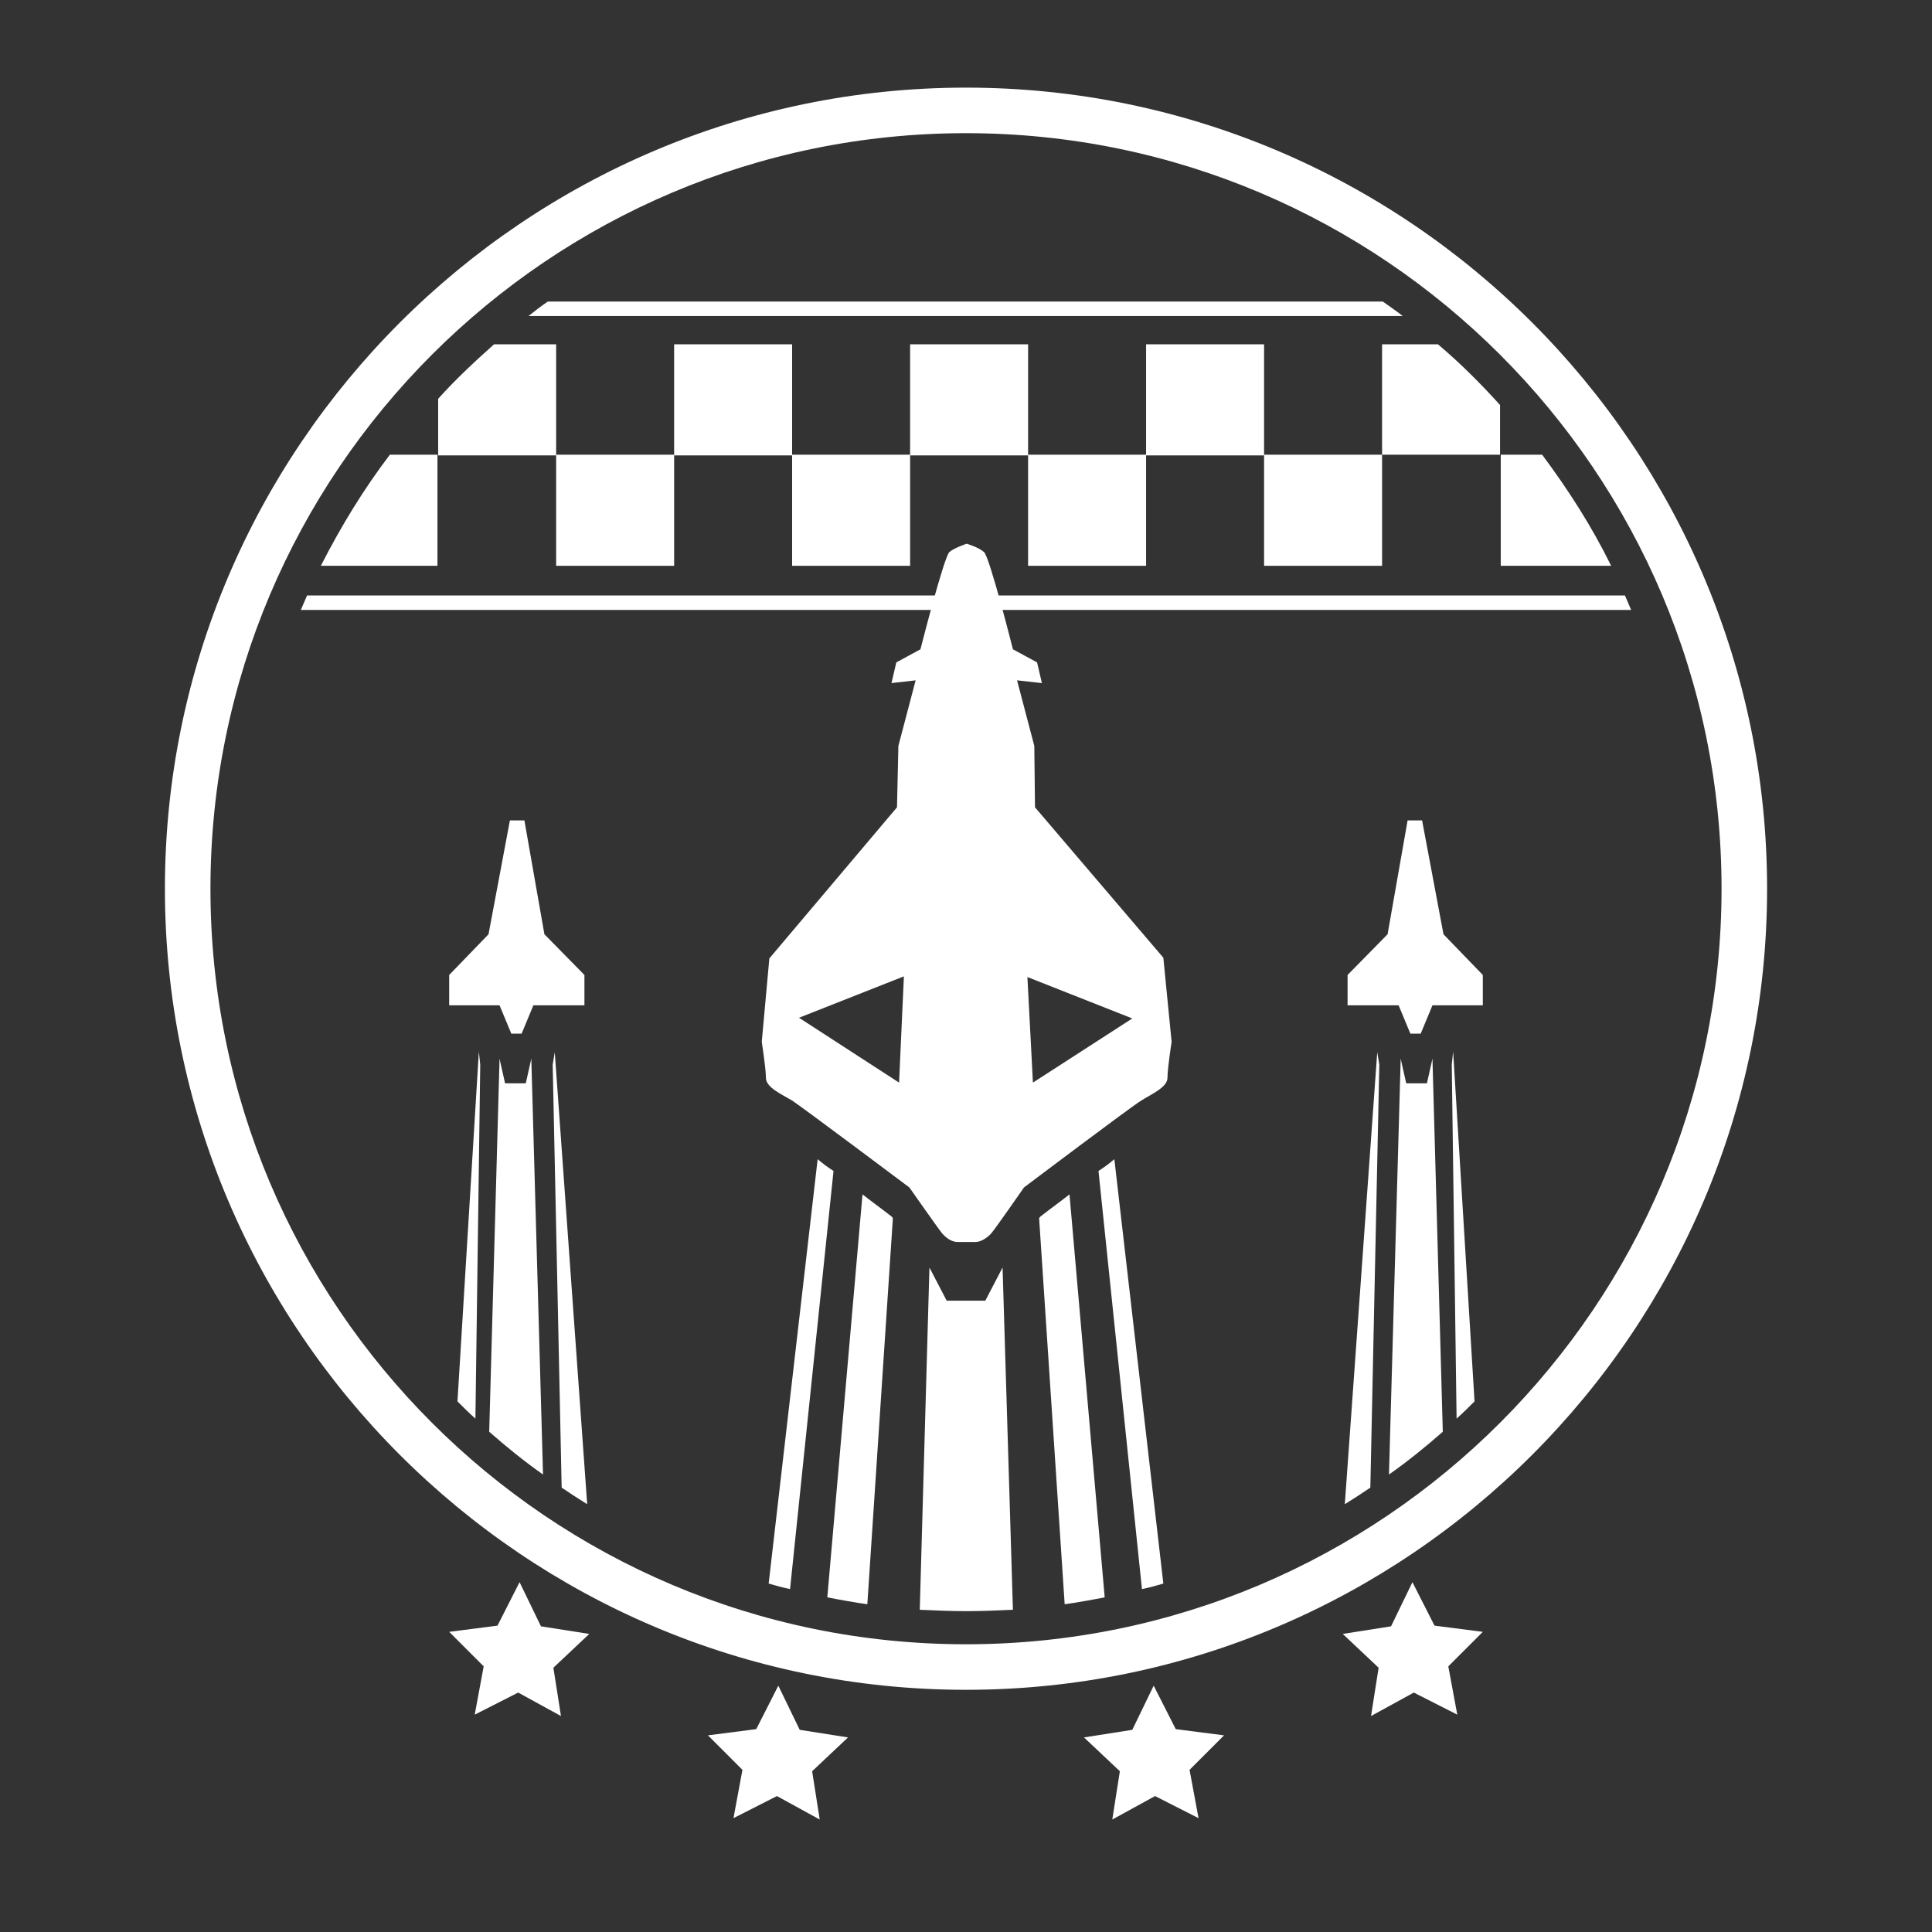
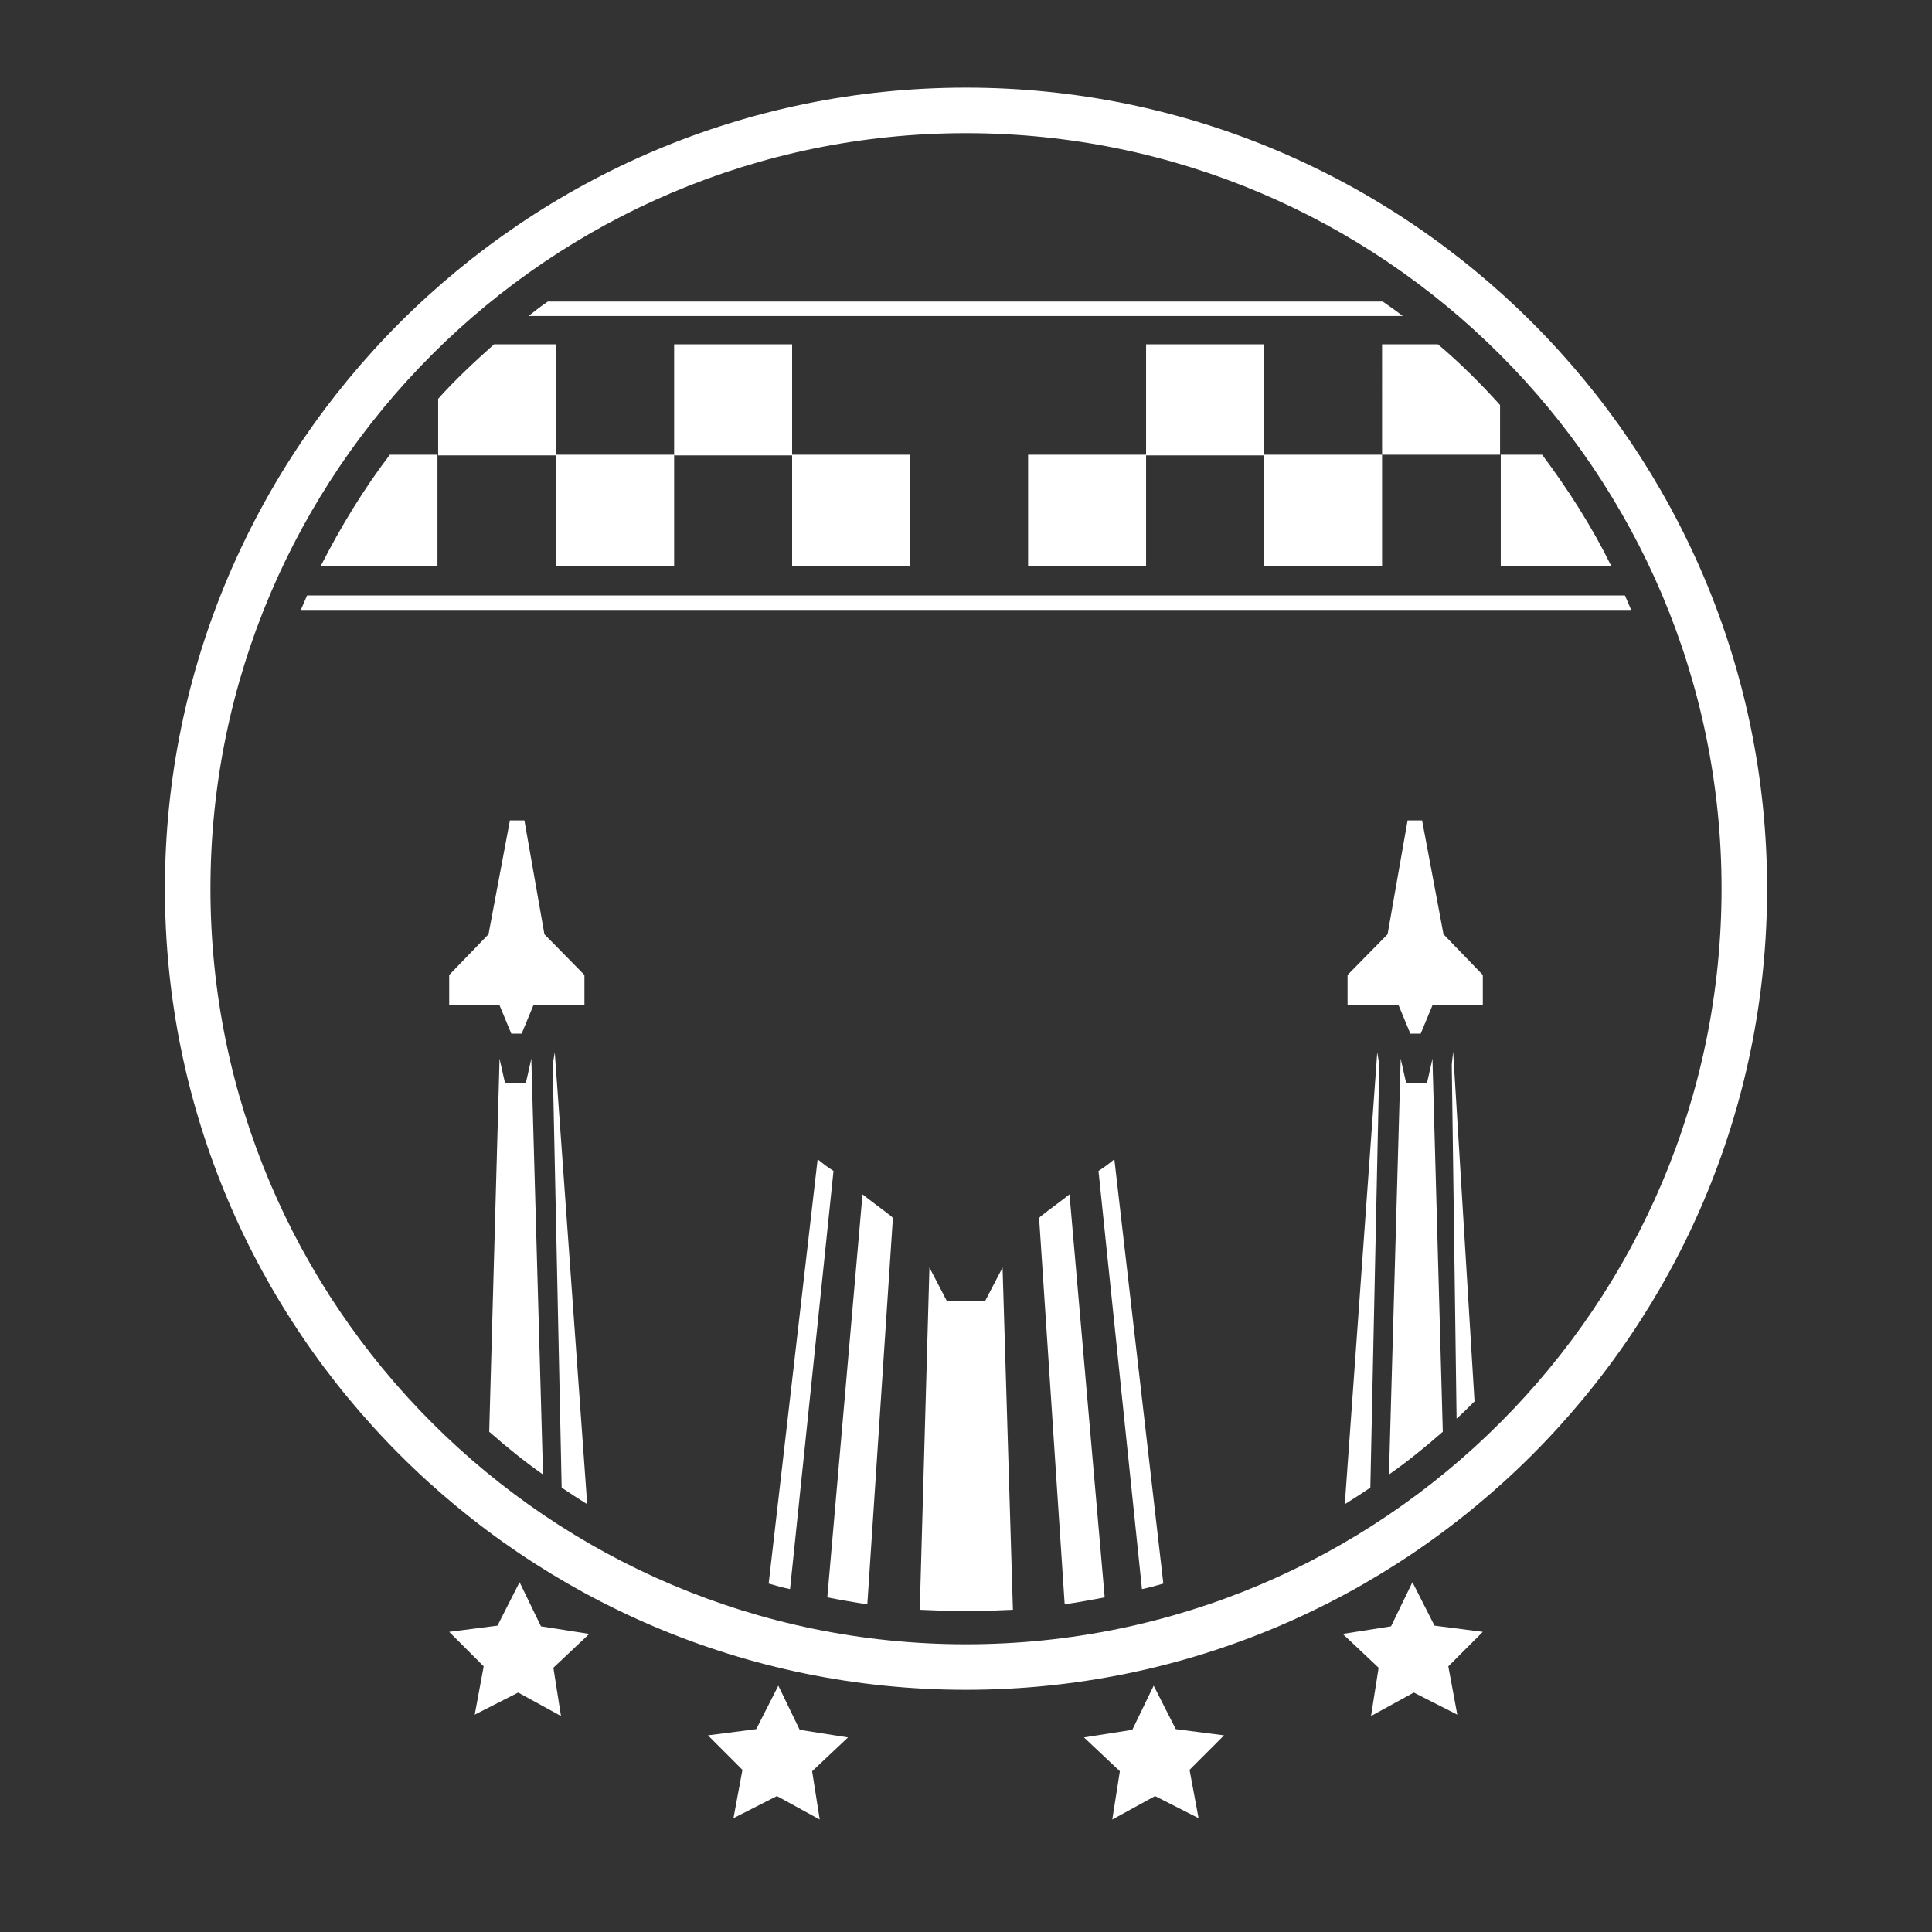
<svg xmlns="http://www.w3.org/2000/svg" version="1.1" baseProfile="tiny" id="Layer_2" x="0px" y="0px" viewBox="0 0 280 280" overflow="visible" xml:space="preserve">
  <rect x="0" y="0" width="280" height="280" fill="#333333" stroke="none" />
  <g>
    <g>
      <polygon fill="#FFFFFF" points="78.9,135.4 76,118.9 74.9,118.9 73.9,118.9 70.8,135.4 65.1,141.3 65.1,145.7 72.4,145.7     74.1,149.8 75.6,149.8 77.3,145.7 84.7,145.7 84.7,141.3   " />
      <g>
-         <path fill="#FFFFFF" d="M69.4,152.4l-3.1,50.7c0.8,0.8,1.7,1.7,2.6,2.5l0.7-51.3L69.4,152.4z" />
        <path fill="#FFFFFF" d="M76.9,153.9l-0.7,3.1h-1.5h-1.5l-0.7-3.1l-0.1-0.5l-1.5,54.1c2.5,2.2,5.1,4.3,7.8,6.2L77,153.4     L76.9,153.9z" />
        <path fill="#FFFFFF" d="M80.1,154.3l1.3,61.3c1.2,0.8,2.4,1.6,3.7,2.4l-4.7-65.5L80.1,154.3z" />
      </g>
    </g>
    <g>
      <polygon fill="#FFFFFF" points="201.1,135.4 204,118.9 205.1,118.9 206.1,118.9 209.2,135.4 214.9,141.3 214.9,145.7 207.6,145.7     205.9,149.8 204.4,149.8 202.7,145.7 195.3,145.7 195.3,141.3   " />
      <g>
        <path fill="#FFFFFF" d="M210.6,152.4l3.1,50.7c-0.8,0.8-1.7,1.7-2.6,2.5l-0.7-51.3L210.6,152.4z" />
        <path fill="#FFFFFF" d="M203.1,153.9l0.7,3.1h1.5h1.5l0.7-3.1l0.1-0.5l1.5,54.1c-2.5,2.2-5.1,4.3-7.8,6.2l1.7-60.3L203.1,153.9z" />
        <path fill="#FFFFFF" d="M199.9,154.3l-1.3,61.3c-1.2,0.8-2.4,1.6-3.7,2.4l4.7-65.5L199.9,154.3z" />
      </g>
    </g>
-     <path fill="#FFFFFF" d="M168.6,138.8L150,117l-0.1-8.9l-2.5-9.5L151,99l-0.7-3l-3.5-1.9c0,0-3.4-13.5-4.2-14.1   c-0.8-0.7-2.5-1.2-2.5-1.2s-1.8,0.6-2.5,1.2c-0.8,0.7-4.2,14.1-4.2,14.1l-3.5,1.9l-0.7,3l3.5-0.4l-2.5,9.5L130,117l-18.5,21.9   l-1.1,12.1c0,0,0.6,3.8,0.6,5.2c0,1.4,2.3,2.4,3.8,3.3c1.4,0.9,17,12.6,17,12.6s4.2,6,4.7,6.6c0.6,0.7,1.4,1.3,2.3,1.3   c0.9,0,1.3,0,1.3,0s0.5,0,1.3,0s1.8-0.7,2.3-1.3c0.6-0.7,4.7-6.6,4.7-6.6s15.5-11.7,17-12.6c1.4-0.9,3.8-1.9,3.8-3.3   c0-1.4,0.6-5.2,0.6-5.2L168.6,138.8z M130.3,156.9l-14.5-9.4l15.2-6L130.3,156.9z M149.7,156.9l-0.8-15.3l15.2,6L149.7,156.9z" />
    <path fill="#FFFFFF" d="M140,233.5c2.3,0,4.6-0.1,6.8-0.2l-1.5-49.6l-2.5,4.8h-2.8h-2.8l-2.5-4.8l-1.4,49.6   C135.6,233.4,137.8,233.5,140,233.5z" />
    <g>
      <path fill="#FFFFFF" d="M129.2,176.3c-1.4-1.1-2.8-2.1-4.2-3.2l-5.1,58.4c1.5,0.3,4.3,0.8,5.8,1l3.7-55.9    C129.4,176.5,129.3,176.4,129.2,176.3z" />
      <path fill="#FFFFFF" d="M118.5,168l-7.1,61.5c1,0.3,2.1,0.6,3.1,0.8l6.3-60.6C120,169.2,119.2,168.6,118.5,168z" />
    </g>
    <g>
      <path fill="#FFFFFF" d="M150.8,176.3c1.4-1.1,2.8-2.1,4.2-3.2l5.1,58.4c-1.5,0.3-4.3,0.8-5.8,1l-3.7-55.9    C150.6,176.5,150.7,176.4,150.8,176.3z" />
      <path fill="#FFFFFF" d="M161.5,168l7.1,61.5c-1,0.3-2.1,0.6-3.1,0.8l-6.3-60.6C160,169.2,160.8,168.6,161.5,168z" />
    </g>
  </g>
  <g>
    <polygon fill="#FFFFFF" points="211.2,248.5 204.9,245.3 198.7,248.7 199.8,241.7 194.6,236.8 201.6,235.7 204.7,229.3    207.9,235.6 214.9,236.5 209.9,241.5  " />
    <polygon fill="#FFFFFF" points="173.7,263.5 167.4,260.3 161.2,263.7 162.3,256.7 157.1,251.8 164.1,250.7 167.2,244.3    170.4,250.6 177.4,251.5 172.4,256.5  " />
    <polygon fill="#FFFFFF" points="68.8,248.5 75.1,245.3 81.3,248.7 80.2,241.7 85.4,236.8 78.4,235.7 75.3,229.3 72.1,235.6    65.1,236.5 70.1,241.5  " />
    <polygon fill="#FFFFFF" points="106.3,263.5 112.6,260.3 118.8,263.7 117.7,256.7 122.9,251.8 115.9,250.7 112.8,244.3    109.6,250.6 102.6,251.5 107.6,256.5  " />
  </g>
  <g>
    <path fill="#FFFFFF" d="M140,12.7c-64,0-116.1,52.1-116.1,116.1S76,244.9,140,244.9s116.1-52.1,116.1-116.1S204,12.7,140,12.7z    M140,238.3c-60.4,0-109.5-49.1-109.5-109.5S79.6,19.3,140,19.3s109.5,49.1,109.5,109.5S200.4,238.3,140,238.3z" />
    <g>
      <rect x="97.7" y="49.9" fill="#FFFFFF" width="17.1" height="16.1" />
-       <rect x="131.9" y="49.9" fill="#FFFFFF" width="17.1" height="16.1" />
      <rect x="166.1" y="49.9" fill="#FFFFFF" width="17.1" height="16.1" />
      <rect x="80.6" y="65.9" fill="#FFFFFF" width="17.1" height="16.1" />
      <rect x="114.8" y="65.9" fill="#FFFFFF" width="17.1" height="16.1" />
      <rect x="149" y="65.9" fill="#FFFFFF" width="17.1" height="16.1" />
      <rect x="183.2" y="65.9" fill="#FFFFFF" width="17.1" height="16.1" />
      <path fill="#FFFFFF" d="M76.6,45.8h126.7c-0.9-0.7-1.9-1.4-2.9-2.1h-121C78.5,44.3,77.6,45,76.6,45.8z" />
      <path fill="#FFFFFF" d="M236.4,88.4c-0.3-0.7-0.6-1.4-0.9-2.1H44.5c-0.3,0.7-0.6,1.4-0.9,2.1H236.4z" />
      <path fill="#FFFFFF" d="M200.3,65.9h17.1v-7.2c-2.8-3.1-5.8-6.1-9-8.8h-8.1V65.9z" />
      <path fill="#FFFFFF" d="M217.5,82h16c-2.8-5.7-6.2-11-10-16.1h-6V82z" />
      <path fill="#FFFFFF" d="M80.6,65.9V49.9h-9c-2.8,2.5-5.6,5.1-8.1,7.9v8.2H80.6z" />
      <path fill="#FFFFFF" d="M63.4,82V65.9h-6.9c-3.8,5-7.1,10.4-10,16.1H63.4z" />
    </g>
  </g>
</svg>